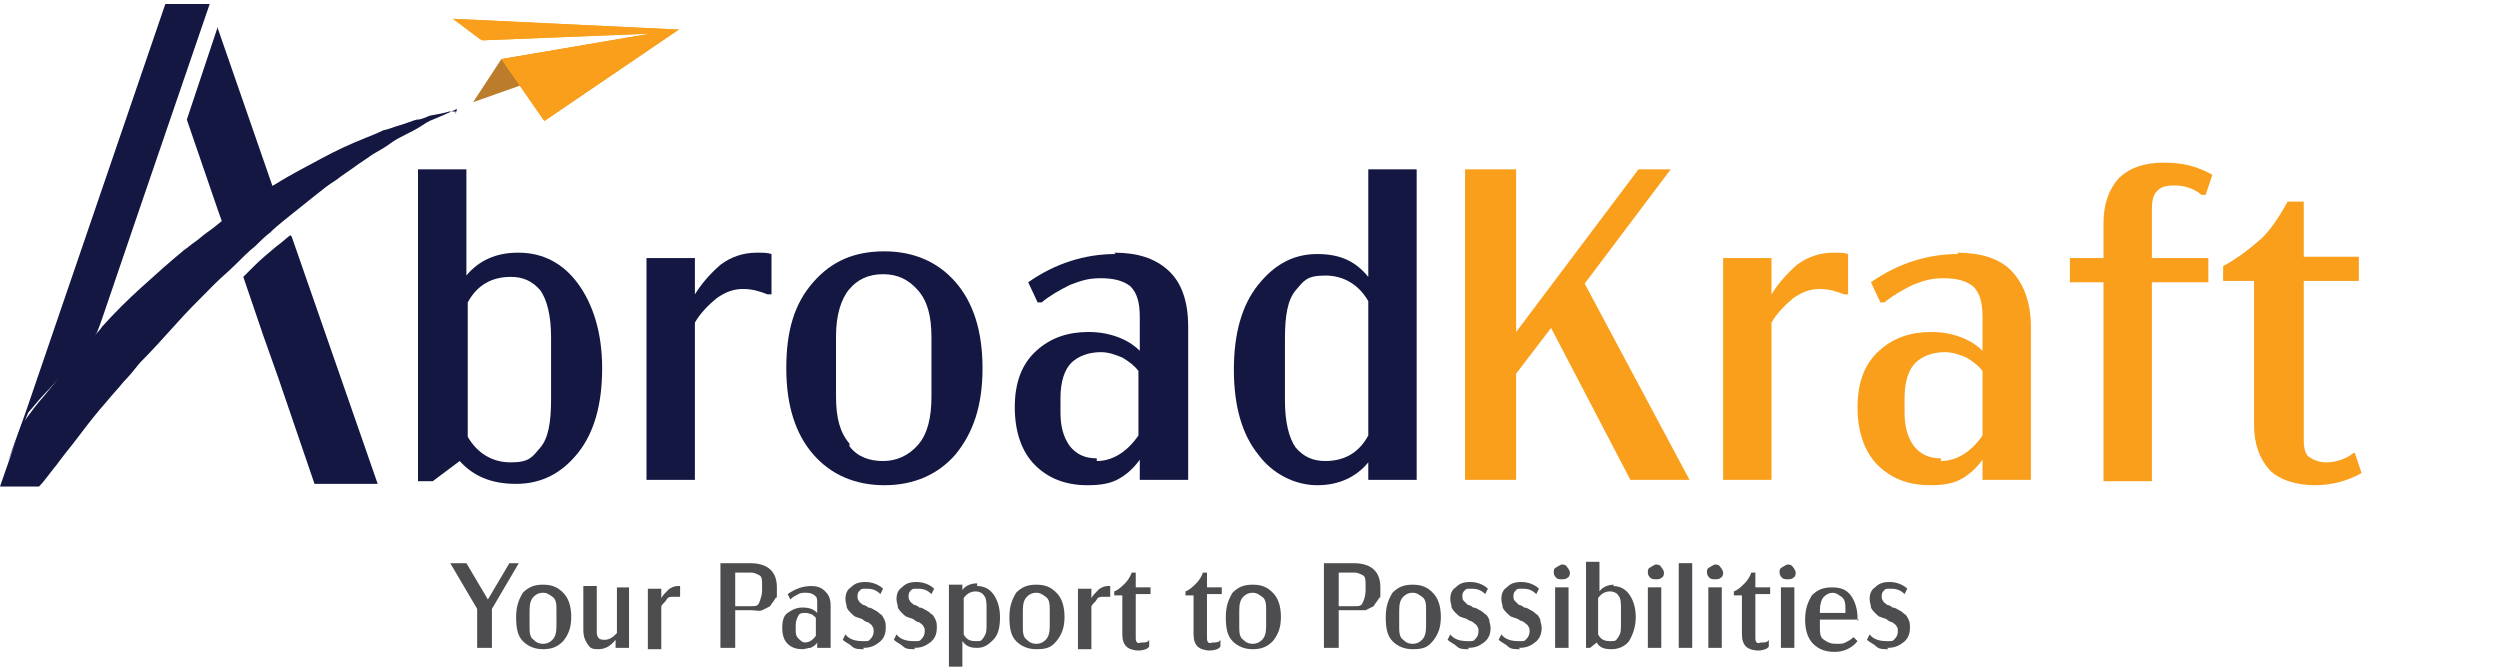
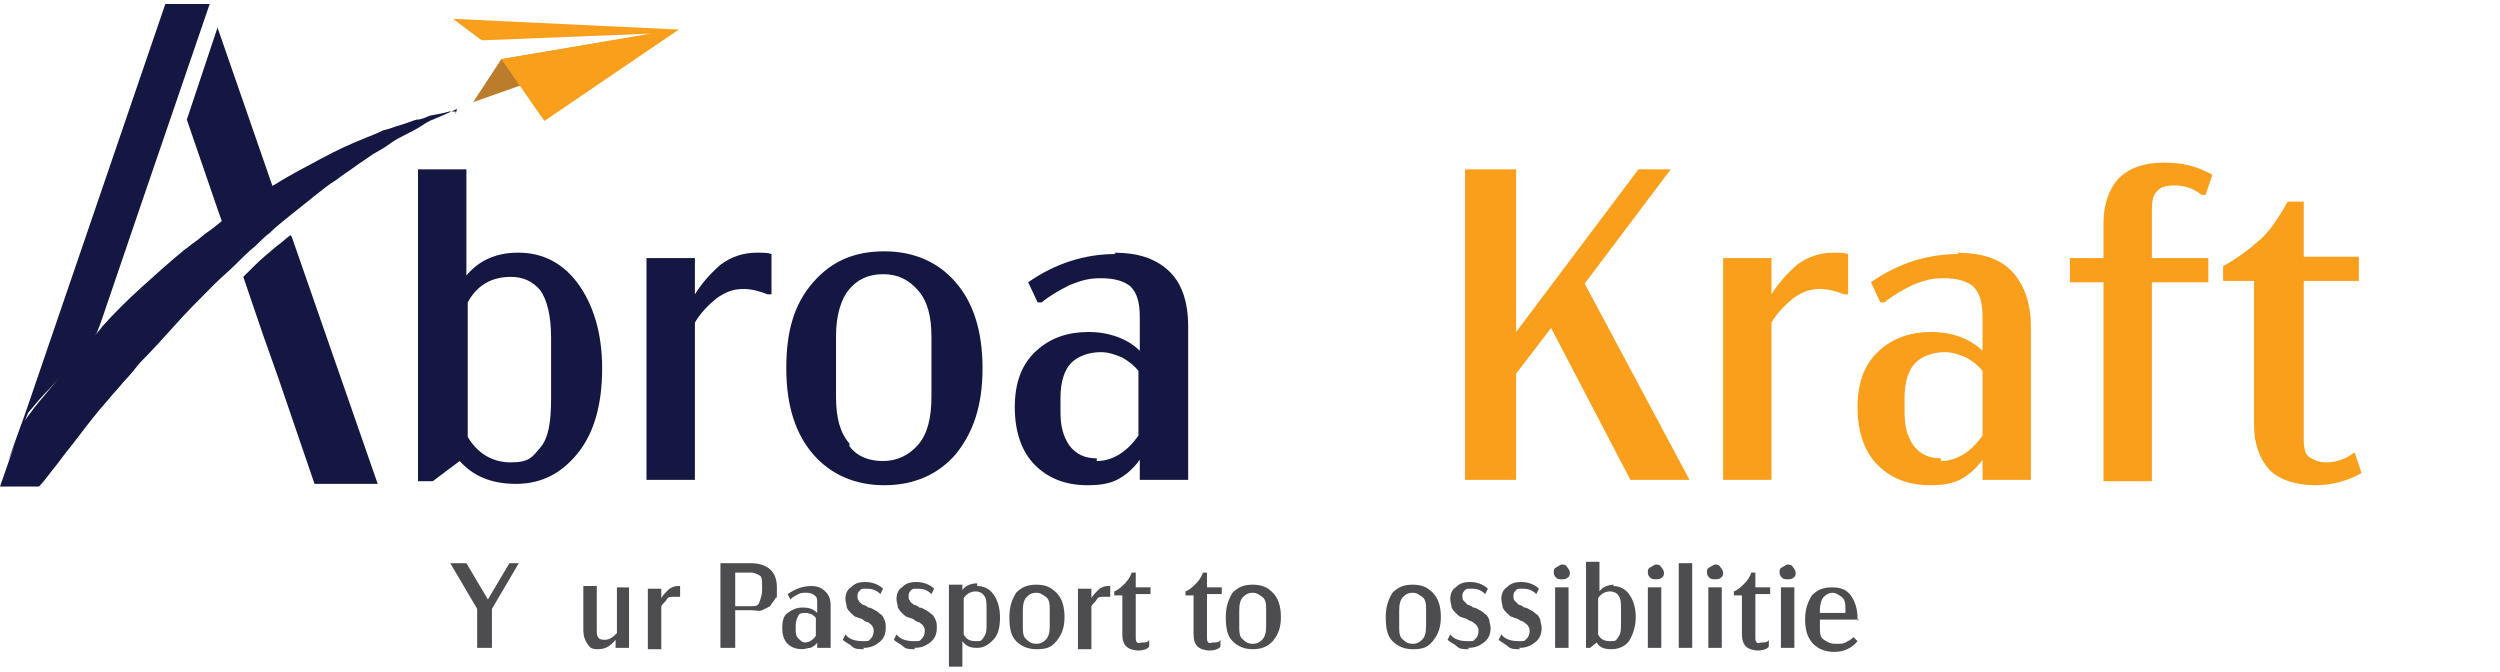
<svg xmlns="http://www.w3.org/2000/svg" version="1.1" viewBox="0 0 186 50">
  <defs>
    <style>
      .cls-1 {
        fill: #4d4d4f;
      }

      .cls-2 {
        fill: #bb7c2b;
      }

      .cls-3 {
        fill: #f99f1c;
      }

      .cls-4 {
        fill: #131741;
      }
    </style>
  </defs>
  <g>
    <g id="Layer_1">
      <g id="Layer_1-2" data-name="Layer_1">
        <g>
          <g>
            <path class="cls-4" d="M38.6,18.8c1.8,0,3.3.8,4.4,2.3s1.8,3.6,1.8,6.3-.6,4.8-1.8,6.3c-1.2,1.5-2.7,2.3-4.6,2.3s-3.2-.6-4.2-1.7l-2,1.5h-1.1V12.6h3.6v7.9c.9-1.1,2.2-1.7,3.8-1.7h0ZM41,29.7v-4.6c0-1.6-.3-2.8-.8-3.5-.6-.7-1.3-1-2.2-1-1.4,0-2.5.6-3.2,1.9v10c.7,1.2,1.8,1.9,3.2,1.9s1.6-.4,2.2-1.1.8-1.9.8-3.6Z" />
            <path class="cls-4" d="M56.4,18.8c.4,0,.7,0,1,.1v3h-.3c-.5-.2-1.1-.4-1.8-.4s-1.3.2-2,.7c-.6.5-1.2,1.1-1.6,1.8v11.7h-3.6v-16.5h3.6v2.7c.5-.8,1.1-1.5,1.9-2.2.8-.6,1.7-.9,2.7-.9h0Z" />
            <path class="cls-4" d="M65.8,36.1c-2.2,0-4-.8-5.3-2.3-1.3-1.5-2-3.6-2-6.4s.6-4.8,2-6.4,3.1-2.3,5.3-2.3,4,.8,5.3,2.3c1.3,1.5,2,3.6,2,6.4s-.7,4.8-2,6.4c-1.3,1.5-3.1,2.3-5.3,2.3ZM63.2,33.2c.6.8,1.5,1.1,2.5,1.1s1.9-.4,2.6-1.2,1-2,1-3.6v-4.4c0-1.6-.3-2.7-1-3.5s-1.5-1.2-2.6-1.2-1.9.4-2.5,1.1-1,1.9-1,3.5v4.5c0,1.6.3,2.7,1,3.5h0Z" />
            <path class="cls-4" d="M82.9,18.8c1.7,0,3,.4,4,1.3,1,.9,1.5,2.3,1.5,4.2v11.4h-3.6v-1.5c-.5.7-1.1,1.2-1.7,1.5s-1.3.4-2.2.4c-1.6,0-2.9-.5-3.9-1.5s-1.5-2.5-1.5-4.3.5-3.2,1.6-4.2,2.4-1.4,3.9-1.4,2.9.5,3.8,1.4v-2.5c0-1.1-.2-1.8-.7-2.3-.5-.4-1.2-.6-2.2-.6s-1.5.2-2.3.5c-.8.4-1.5.8-2.1,1.3h-.3l-.7-1.5c2-1.4,4.2-2.1,6.5-2.1h0ZM81.6,34.3c1.1,0,2.2-.6,3.1-1.9v-4.8c-.3-.4-.7-.7-1.2-1-.5-.2-1-.4-1.6-.4-.9,0-1.7.3-2.2.8s-.8,1.4-.8,2.6v1.1c0,1,.2,1.8.7,2.5.5.6,1.1.9,2,.9h0Z" />
-             <path class="cls-4" d="M101.8,12.6h3.6v23.1h-3.6v-1.3c-.9,1.1-2.2,1.7-3.8,1.7s-3.3-.8-4.4-2.3c-1.2-1.5-1.8-3.6-1.8-6.3s.6-4.8,1.8-6.3c1.2-1.5,2.6-2.3,4.4-2.3s2.9.6,3.8,1.7v-7.9h0ZM98.6,34.3c1.4,0,2.5-.6,3.2-1.9v-10c-.7-1.2-1.8-1.9-3.2-1.9s-1.6.4-2.2,1.1c-.6.7-.8,1.9-.8,3.6v4.6c0,1.6.3,2.8.8,3.5.6.7,1.3,1,2.2,1Z" />
          </g>
          <g>
            <path class="cls-3" d="M121.3,35.7l-5.9-11.3-2.6,3.4v7.9h-3.8V12.6h3.8v12.1l9.1-12.1h2.4l-6.4,8.5,7.8,14.6h-4.5Z" />
            <path class="cls-3" d="M136.5,18.8c.4,0,.7,0,1,.1v3h-.3c-.5-.2-1.1-.4-1.8-.4s-1.3.2-2,.7c-.6.5-1.2,1.1-1.6,1.8v11.7h-3.6v-16.5h3.6v2.7c.5-.8,1.1-1.5,1.9-2.2.8-.6,1.7-.9,2.7-.9Z" />
            <path class="cls-3" d="M145.6,18.8c1.7,0,3.1.4,4,1.3s1.5,2.3,1.5,4.2v11.4h-3.6v-1.5c-.5.7-1.1,1.2-1.7,1.5s-1.3.4-2.2.4c-1.6,0-2.9-.5-3.9-1.5s-1.5-2.5-1.5-4.3.5-3.2,1.6-4.2,2.4-1.4,3.9-1.4,2.9.5,3.8,1.4v-2.5c0-1.1-.2-1.8-.7-2.3-.5-.4-1.2-.6-2.2-.6s-1.5.2-2.3.5c-.8.4-1.5.8-2.1,1.3h-.3l-.7-1.5c2-1.4,4.2-2.1,6.5-2.1h0ZM144.4,34.3c1.1,0,2.2-.6,3.1-1.9v-4.8c-.3-.4-.7-.7-1.2-1-.5-.2-1-.4-1.6-.4-.9,0-1.7.3-2.2.8s-.8,1.4-.8,2.6v1.1c0,1,.2,1.8.7,2.5.5.6,1.1.9,2,.9h0Z" />
            <path class="cls-3" d="M160.1,15.7v3.5h4.2v1.8h-4.2v14.8h-3.6v-14.8h-2.5v-1.8h2.5v-2.6c0-1.4.4-2.5,1.1-3.3.8-.8,1.9-1.2,3.4-1.2s2.5.3,3.6.9l-.5,1.5h-.3c-.6-.5-1.3-.7-2-.7s-1,.1-1.3.4c-.3.3-.4.7-.4,1.4h0Z" />
            <path class="cls-3" d="M175.2,33.7l.5,1.5c-1.1.6-2.2.9-3.5.9s-2.7-.4-3.4-1.2-1.1-1.9-1.1-3.3v-10.7h-2.3v-1.1c1.1-.6,2-1.3,2.9-2.1.8-.8,1.4-1.8,1.9-2.7h1.2v4.1h4.1v1.8h-4.1v11.8c0,.6.1,1.1.4,1.3s.7.4,1.3.4,1.4-.2,2-.7h.2Z" />
          </g>
          <path class="cls-4" d="M21.6,17.5c-.4.3-.7.6-1,.8-.6.5-1.2,1-1.7,1.5-.1.1-.3.3-.4.4s-.3.3-.4.4l1.5,4.4,1.1,3.1,2.7,7.9h4.7l-6.4-18.4h0Z" />
          <path class="cls-4" d="M16.2,2l-2.3,6.9,2.3,6.7.5,1.4c.2-.2.5-.4.7-.5.4-.2.7-.5,1.1-.7.7-.4,1.3-.9,2-1.3,0,0,0,0,0,0l-4.3-12.4Z" />
          <path class="cls-4" d="M15.6.3h-3.3L1.9,30.7l-1.3,3.6,1.5-3.6c.5-.6,1-1.2,1.6-1.8.8-.9,1.7-1.8,2.6-2.8.3-.3.6-.6.8-.8v-.4c.1,0,.5-1.2.5-1.2l3-8.8h0L15.6.3h0Z" />
          <path class="cls-4" d="M34,8.1s-.6.3-1.8.8c-.3.1-.6.3-.9.5s-.7.4-1.1.6c-.4.2-.8.4-1.2.7s-.8.5-1.3.8c-.4.3-.9.6-1.3.9s-.9.6-1.4,1c-.5.3-1,.7-1.5,1.1-.5.4-1,.8-1.5,1.2-.6.5-1.3,1-1.9,1.6-.4.3-.8.7-1.1,1-.5.4-1,.9-1.5,1.4-.5.5-1,.9-1.5,1.4-.1.1-.2.2-.4.4-.8.8-1.7,1.7-2.5,2.6-.9,1-1.8,2-2.7,2.9-.4.5-.8,1-1.2,1.4-.4.5-.8.9-1.2,1.4-.8.9-1.5,1.8-2.1,2.6s-1.2,1.5-1.7,2.2c-.5.6-.9,1.2-1.3,1.6H0l1.6-4.6c.4-.5.8-1.1,1.3-1.7.7-.8,1.4-1.7,2.2-2.7.6-.6,1.1-1.3,1.7-2,.3-.3.6-.6.8-.9.9-1,1.9-2,2.9-2.9s2.1-1.9,3.2-2.8c.3-.2.5-.4.8-.6.3-.2.6-.5.9-.7.6-.4,1.1-.9,1.7-1.3.7-.5,1.4-1,2.1-1.5.4-.3.9-.6,1.3-.8,1.1-.7,2.3-1.3,3.4-1.9s2.2-1.1,3.2-1.5c.5-.2,1-.4,1.4-.6.5-.1.9-.3,1.3-.4s.8-.3,1.2-.4c.4,0,.7-.2,1-.3.6-.1,1.1-.2,1.4-.3.3,0,.5,0,.5,0h0v.2Z" />
          <g>
            <polyline class="cls-2" points="50.5 2.2 37.3 4.4 35.2 7.6 50.5 2.2" />
            <polygon class="cls-3" points="33.7 1.4 35.7 2.9 35.7 2.9 35.9 3 48.4 2.5 37.3 4.4 40.5 9 50.5 2.2 33.7 1.4" />
-             <polygon class="cls-3" points="33.7 1.4 35.7 2.9 35.7 2.9 35.9 3 48.4 2.5 37.3 4.4 40.5 9 50.5 2.2 33.7 1.4" />
          </g>
          <g>
            <path class="cls-1" d="M38.6,41.9l-2,3.4v2.9h-1.1v-2.9l-2-3.4h1.2l1.6,2.7,1.6-2.7h.6Z" />
-             <path class="cls-1" d="M40.4,48.3c-.6,0-1.1-.2-1.5-.6-.4-.4-.5-1-.5-1.8s.2-1.3.5-1.8c.4-.4.8-.6,1.5-.6s1.1.2,1.5.6c.4.4.6,1,.6,1.8s-.2,1.3-.6,1.8c-.4.4-.8.6-1.5.6ZM39.7,47.6c.2.2.4.3.7.3s.5-.1.7-.3.3-.5.3-1v-1.2c0-.4,0-.8-.3-1s-.4-.3-.7-.3-.5.1-.7.3-.3.5-.3,1v1.2c0,.4,0,.8.3,1h0Z" />
            <path class="cls-1" d="M45.8,43.7h1v4.5h-1v-.6c-.4.5-.8.7-1.3.7s-.6-.1-.8-.4-.3-.6-.3-1v-3.3h1v3.3c0,.2,0,.4.1.5,0,.1.2.2.4.2s.3,0,.5-.1.3-.2.5-.4v-3.4h0Z" />
            <path class="cls-1" d="M50.3,43.6c.1,0,.2,0,.3,0v.8h0c-.1,0-.3,0-.5,0s-.4,0-.5.2-.3.3-.4.5v3.2h-1v-4.5h1v.7c.1-.2.3-.4.5-.6.2-.2.5-.3.7-.3h0Z" />
            <path class="cls-1" d="M55.8,41.9c1.3,0,2,.6,2,1.8s0,.6-.1.8c-.1.2-.3.4-.4.6-.2.1-.4.2-.6.3s-.5,0-.8,0h-1.2v2.8h-1.1v-6.3h2.2,0ZM56.7,43.9v-.3c0-.4,0-.7-.2-.8s-.4-.2-.6-.2h-1.2v2.5h1.2c.3,0,.5,0,.6-.3s.2-.5.2-.9Z" />
            <path class="cls-1" d="M60.3,43.6c.5,0,.8.1,1.1.4s.4.6.4,1.1v3.1h-1v-.4c-.1.2-.3.3-.5.4-.2,0-.4.1-.6.1-.4,0-.8-.1-1.1-.4-.3-.3-.4-.7-.4-1.2s.1-.9.4-1.1.6-.4,1.1-.4.8.1,1.1.4v-.7c0-.3,0-.5-.2-.6-.1-.1-.3-.2-.6-.2s-.4,0-.6.1-.4.2-.6.4h0l-.2-.4c.6-.4,1.1-.6,1.8-.6h0ZM59.9,47.8c.3,0,.6-.2.8-.5v-1.3c0-.1-.2-.2-.3-.3-.1,0-.3-.1-.4-.1-.3,0-.5,0-.6.2s-.2.4-.2.7v.3c0,.3,0,.5.2.7s.3.3.5.3h0Z" />
            <path class="cls-1" d="M64.3,48.3c-.4,0-.7,0-.9-.2s-.5-.3-.7-.5l.2-.4h0c.3.4.8.5,1.3.5s.4,0,.6-.2c.1-.1.2-.3.2-.5s0-.3-.1-.4c0-.1-.2-.2-.3-.3-.1,0-.3-.1-.4-.2s-.3-.1-.5-.2c-.1,0-.3-.2-.4-.3-.1-.1-.2-.2-.3-.4,0-.2-.1-.4-.1-.6,0-.4.1-.7.4-.9.3-.3.6-.4,1.1-.4s1,.2,1.3.5l-.2.4h0c-.3-.3-.6-.4-1-.4s-.4,0-.5.1c-.1.1-.2.2-.2.4s0,.3.1.4c0,.1.2.2.3.3.1,0,.3.1.4.2.2,0,.3.1.5.2s.3.2.4.3c.1,0,.2.2.3.4s.1.4.1.6c0,.4-.1.8-.5,1.1s-.7.4-1.2.4h0Z" />
            <path class="cls-1" d="M68.1,48.3c-.4,0-.7,0-.9-.2s-.5-.3-.7-.5l.2-.4h0c.3.4.8.5,1.3.5s.4,0,.6-.2c.1-.1.2-.3.2-.5s0-.3-.1-.4c0-.1-.2-.2-.3-.3-.1,0-.3-.1-.4-.2s-.3-.1-.5-.2c-.1,0-.3-.2-.4-.3-.1-.1-.2-.2-.3-.4,0-.2-.1-.4-.1-.6,0-.4.1-.7.4-.9.3-.3.6-.4,1.1-.4s1,.2,1.3.5l-.2.4h0c-.3-.3-.6-.4-1-.4s-.4,0-.5.1c-.1.1-.2.2-.2.4s0,.3.1.4c0,.1.2.2.3.3.1,0,.3.1.4.2.2,0,.3.1.5.2s.3.2.4.3c.1,0,.2.2.3.4s.1.4.1.6c0,.4-.1.8-.5,1.1s-.7.4-1.2.4h0Z" />
            <path class="cls-1" d="M72.7,43.6c.5,0,.9.2,1.2.6s.5,1,.5,1.7-.1,1.3-.5,1.7-.7.6-1.2.6-.8-.1-1.1-.5v1.9h-1v-6.1h1v.4c.2-.3.6-.5,1.1-.5h0ZM73.4,46.6v-1.3c0-.4,0-.8-.2-1-.1-.2-.4-.3-.6-.3-.4,0-.7.2-.9.5v2.7c.2.4.5.5.9.5s.4,0,.6-.3.2-.5.2-1h0Z" />
            <path class="cls-1" d="M77.1,48.3c-.6,0-1.1-.2-1.5-.6-.4-.4-.5-1-.5-1.8s.2-1.3.5-1.8c.4-.4.8-.6,1.5-.6s1.1.2,1.5.6c.4.4.6,1,.6,1.8s-.2,1.3-.6,1.8-.8.6-1.5.6ZM76.4,47.6c.2.2.4.3.7.3s.5-.1.7-.3.3-.5.3-1v-1.2c0-.4,0-.8-.3-1s-.4-.3-.7-.3-.5.1-.7.3-.3.5-.3,1v1.2c0,.4,0,.8.3,1h0Z" />
            <path class="cls-1" d="M82.3,43.6c.1,0,.2,0,.3,0v.8h0c-.1,0-.3,0-.5,0s-.4,0-.5.2-.3.3-.4.5v3.2h-1v-4.5h1v.7c.1-.2.3-.4.5-.6.2-.2.5-.3.7-.3h0Z" />
            <path class="cls-1" d="M85.5,47.7v.4c-.1.2-.5.3-.8.3s-.7-.1-.9-.3c-.2-.2-.3-.5-.3-.9v-2.9h-.6v-.3c.3-.1.6-.4.8-.6.2-.2.4-.5.5-.8h.3v1.1h1.1v.5h-1.1v3.2c0,.2,0,.3.1.4s.2,0,.4,0,.4,0,.5-.2h0Z" />
            <path class="cls-1" d="M90.8,47.7v.4c-.1.2-.5.3-.8.3s-.7-.1-.9-.3c-.2-.2-.3-.5-.3-.9v-2.9h-.6v-.3c.3-.1.6-.4.8-.6.2-.2.4-.5.5-.8h.3v1.1h1.1v.5h-1.1v3.2c0,.2,0,.3.1.4s.2,0,.4,0,.4,0,.5-.2h0Z" />
            <path class="cls-1" d="M93.2,48.3c-.6,0-1.1-.2-1.5-.6-.4-.4-.5-1-.5-1.8s.2-1.3.5-1.8c.4-.4.8-.6,1.5-.6s1.1.2,1.5.6c.4.4.6,1,.6,1.8s-.2,1.3-.6,1.8c-.4.4-.8.6-1.5.6ZM92.5,47.6c.2.2.4.3.7.3s.5-.1.7-.3c.2-.2.3-.5.3-1v-1.2c0-.4,0-.8-.3-1s-.4-.3-.7-.3-.5.1-.7.3c-.2.2-.3.5-.3,1v1.2c0,.4,0,.8.3,1h0Z" />
-             <path class="cls-1" d="M100.7,41.9c1.3,0,2,.6,2,1.8s0,.6-.1.8c-.1.2-.3.4-.4.6-.2.1-.4.2-.6.3-.2,0-.5,0-.8,0h-1.2v2.8h-1.1v-6.3h2.2,0ZM101.6,43.9v-.3c0-.4,0-.7-.2-.8s-.4-.2-.6-.2h-1.2v2.5h1.2c.3,0,.5,0,.6-.3.1-.2.2-.5.2-.9Z" />
            <path class="cls-1" d="M105.1,48.3c-.6,0-1.1-.2-1.5-.6-.4-.4-.5-1-.5-1.8s.2-1.3.5-1.8c.4-.4.8-.6,1.5-.6s1.1.2,1.5.6c.4.4.6,1,.6,1.8s-.2,1.3-.6,1.8-.8.6-1.5.6ZM104.4,47.6c.2.2.4.3.7.3s.5-.1.7-.3.3-.5.3-1v-1.2c0-.4,0-.8-.3-1s-.4-.3-.7-.3-.5.1-.7.3-.3.5-.3,1v1.2c0,.4,0,.8.3,1h0Z" />
            <path class="cls-1" d="M109.3,48.3c-.4,0-.7,0-.9-.2s-.5-.3-.7-.5l.2-.4h0c.3.4.8.5,1.3.5s.4,0,.6-.2c.1-.1.2-.3.2-.5s0-.3-.1-.4c0-.1-.2-.2-.3-.3s-.3-.1-.4-.2-.3-.1-.5-.2c-.1,0-.3-.2-.4-.3-.1-.1-.2-.2-.3-.4,0-.2-.1-.4-.1-.6,0-.4.1-.7.4-.9.3-.3.6-.4,1.1-.4s1,.2,1.3.5l-.2.4h0c-.3-.3-.6-.4-1-.4s-.4,0-.5.1c-.1.1-.2.2-.2.4s0,.3.1.4.2.2.3.3c.1,0,.3.1.4.2.2,0,.3.1.5.2s.3.2.4.3c.1,0,.2.2.3.4,0,.2.1.4.1.6,0,.4-.1.8-.5,1.1s-.7.4-1.2.4h0Z" />
            <path class="cls-1" d="M113.1,48.3c-.4,0-.7,0-.9-.2s-.5-.3-.7-.5l.2-.4h0c.3.4.8.5,1.3.5s.4,0,.6-.2c.1-.1.2-.3.2-.5s0-.3-.1-.4c0-.1-.2-.2-.3-.3s-.3-.1-.4-.2-.3-.1-.5-.2c-.1,0-.3-.2-.4-.3-.1-.1-.2-.2-.3-.4,0-.2-.1-.4-.1-.6,0-.4.1-.7.4-.9.3-.3.6-.4,1.1-.4s1,.2,1.3.5l-.2.4h0c-.3-.3-.6-.4-1-.4s-.4,0-.5.1c-.1.1-.2.2-.2.4s0,.3.1.4.2.2.3.3c.1,0,.3.1.4.2.2,0,.3.1.5.2s.3.2.4.3c.1,0,.2.2.3.4,0,.2.1.4.1.6,0,.4-.1.8-.5,1.1s-.7.4-1.2.4h0Z" />
            <path class="cls-1" d="M116.6,43c-.1.1-.3.1-.4.1s-.3,0-.4-.1-.2-.2-.2-.4,0-.3.2-.4.3-.2.4-.2.3,0,.4.2c.1.1.2.3.2.4s0,.3-.2.4h0ZM115.7,48.2v-4.5h1v4.5h-1Z" />
            <path class="cls-1" d="M120,43.6c.5,0,.9.2,1.2.6s.5,1,.5,1.7-.2,1.3-.5,1.8c-.3.4-.8.6-1.3.6s-.9-.1-1.1-.5l-.5.4h-.3v-6.4h1v2.2c.2-.3.6-.5,1.1-.5h0ZM120.6,46.6v-1.3c0-.4,0-.8-.2-1-.1-.2-.4-.3-.6-.3-.4,0-.7.2-.9.5v2.7c.2.4.5.5.9.5s.4,0,.6-.3.2-.5.2-1h0Z" />
            <path class="cls-1" d="M123.6,43c-.1.1-.3.1-.4.1s-.3,0-.4-.1-.2-.2-.2-.4,0-.3.2-.4.3-.2.4-.2.3,0,.4.2c.1.1.2.3.2.4s0,.3-.2.4h0ZM122.6,48.2v-4.5h1v4.5h-1Z" />
            <path class="cls-1" d="M124.9,48.2v-6.3h1v6.3h-1Z" />
            <path class="cls-1" d="M128,43c-.1.1-.3.1-.4.1s-.3,0-.4-.1-.2-.2-.2-.4,0-.3.2-.4.3-.2.4-.2.3,0,.4.2c.1.1.2.3.2.4s0,.3-.2.4h0ZM127.1,48.2v-4.5h1v4.5h-1Z" />
            <path class="cls-1" d="M131.6,47.7v.4c-.1.2-.5.3-.8.3s-.7-.1-.9-.3c-.2-.2-.3-.5-.3-.9v-2.9h-.6v-.3c.3-.1.6-.4.8-.6.2-.2.4-.5.5-.8h.3v1.1h1.1v.5h-1.1v3.2c0,.2,0,.3.1.4s.2,0,.4,0,.4,0,.5-.2h0Z" />
            <path class="cls-1" d="M133.4,43c-.1.1-.3.1-.4.1s-.3,0-.4-.1-.2-.2-.2-.4,0-.3.2-.4.3-.2.4-.2.3,0,.4.2c.1.1.2.3.2.4s0,.3-.2.4h0ZM132.5,48.2v-4.5h1v4.5h-1Z" />
            <path class="cls-1" d="M138.3,46.1h-2.9v.5c0,.5,0,.8.3,1s.5.3.9.3.5,0,.7-.1c.2-.1.4-.2.6-.4h0l.3.3c-.4.5-1,.8-1.7.8s-1.2-.2-1.6-.6-.6-1-.6-1.8.2-1.3.5-1.8c.4-.4.8-.6,1.5-.6s1.1.2,1.4.6.5,1,.5,1.7v.2h0ZM136.4,44.1c-.3,0-.5.1-.7.3s-.3.6-.3,1v.2h1.9v-.2c0-.4,0-.8-.3-1s-.4-.3-.7-.3h0Z" />
-             <path class="cls-1" d="M140.5,48.3c-.4,0-.7,0-.9-.2s-.5-.3-.7-.5l.2-.4h0c.3.4.8.5,1.3.5s.4,0,.6-.2c.1-.1.2-.3.2-.5s0-.3-.1-.4c0-.1-.2-.2-.3-.3-.1,0-.3-.1-.4-.2s-.3-.1-.5-.2c-.1,0-.3-.2-.4-.3-.1-.1-.2-.2-.3-.4,0-.2-.1-.4-.1-.6,0-.4.1-.7.4-.9.3-.3.6-.4,1.1-.4s1,.2,1.3.5l-.2.4h0c-.3-.3-.6-.4-1-.4s-.4,0-.5.1c-.1.1-.2.2-.2.4s0,.3.1.4c0,.1.2.2.3.3.1,0,.3.1.4.2.2,0,.3.1.5.2s.3.2.4.3c.1,0,.2.2.3.4s.1.4.1.6c0,.4-.1.8-.5,1.1s-.7.4-1.2.4h0Z" />
          </g>
        </g>
      </g>
    </g>
  </g>
</svg>